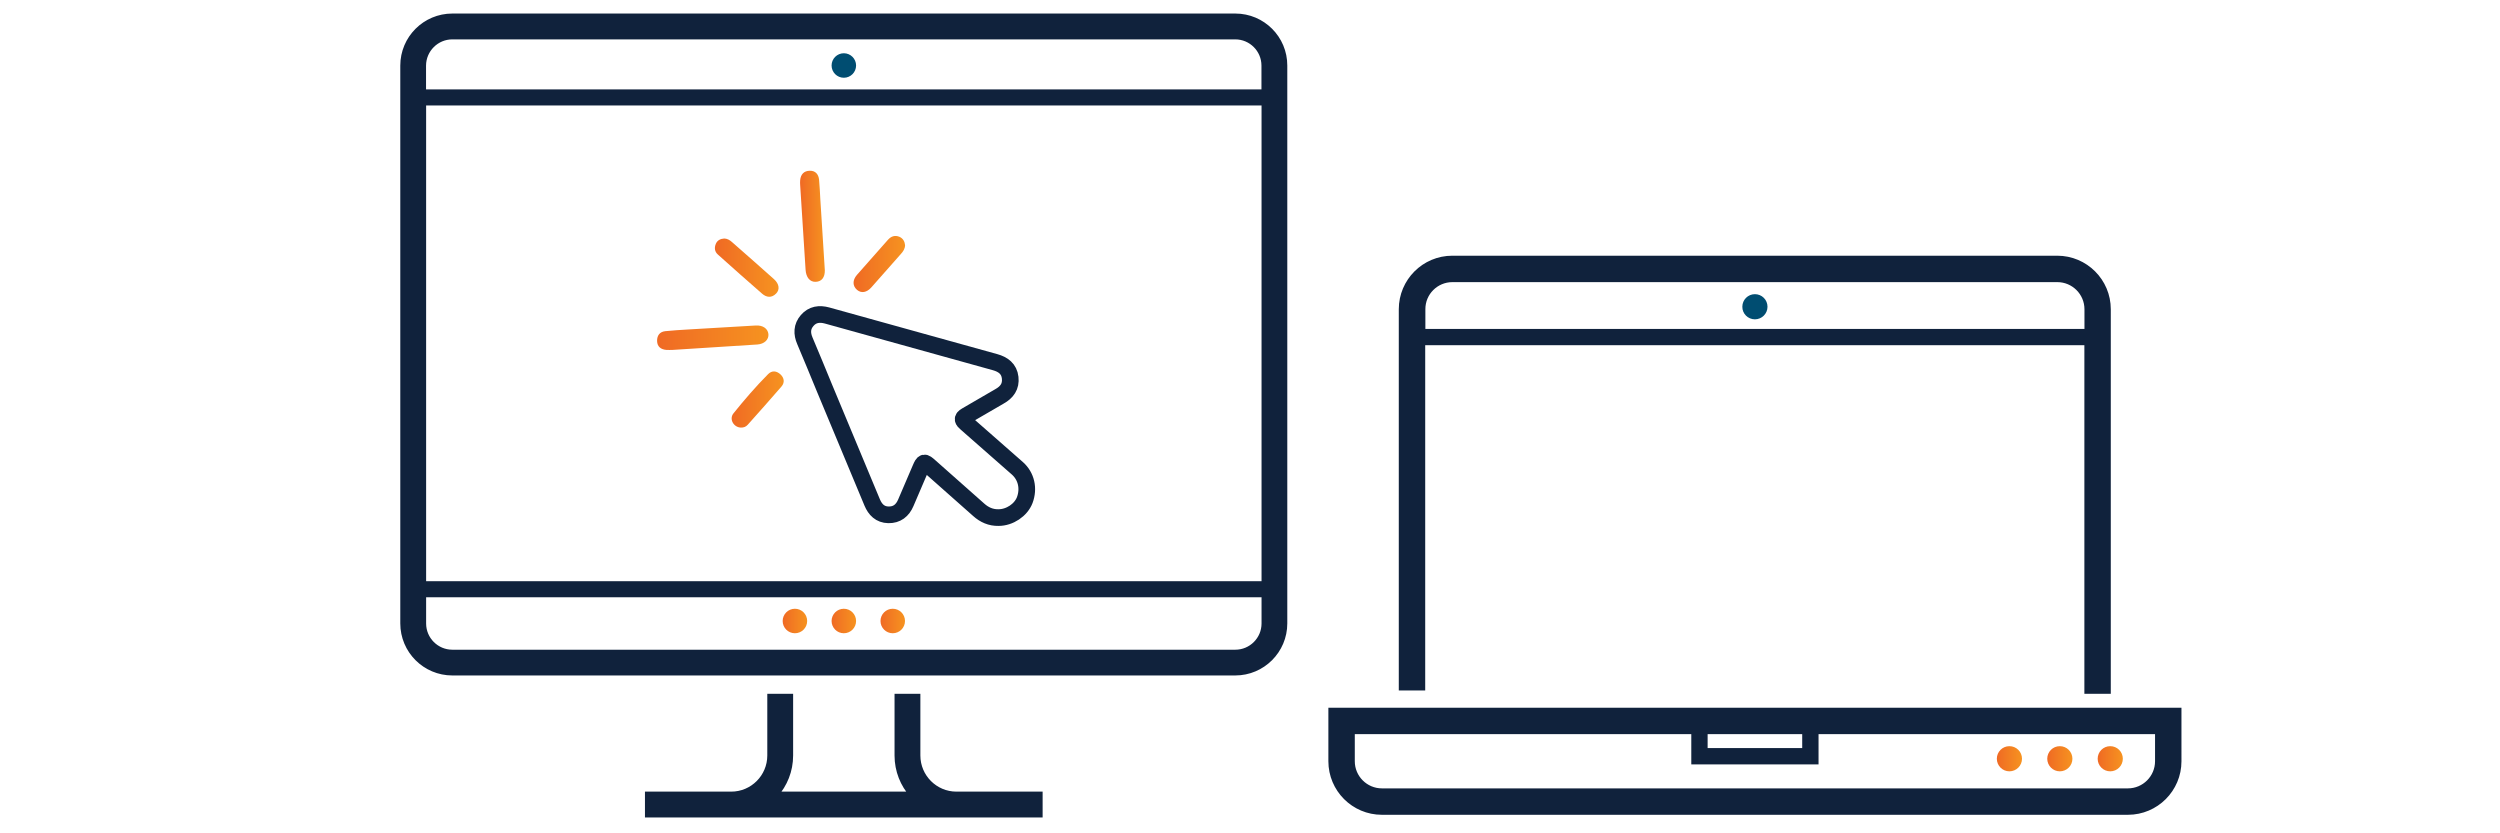
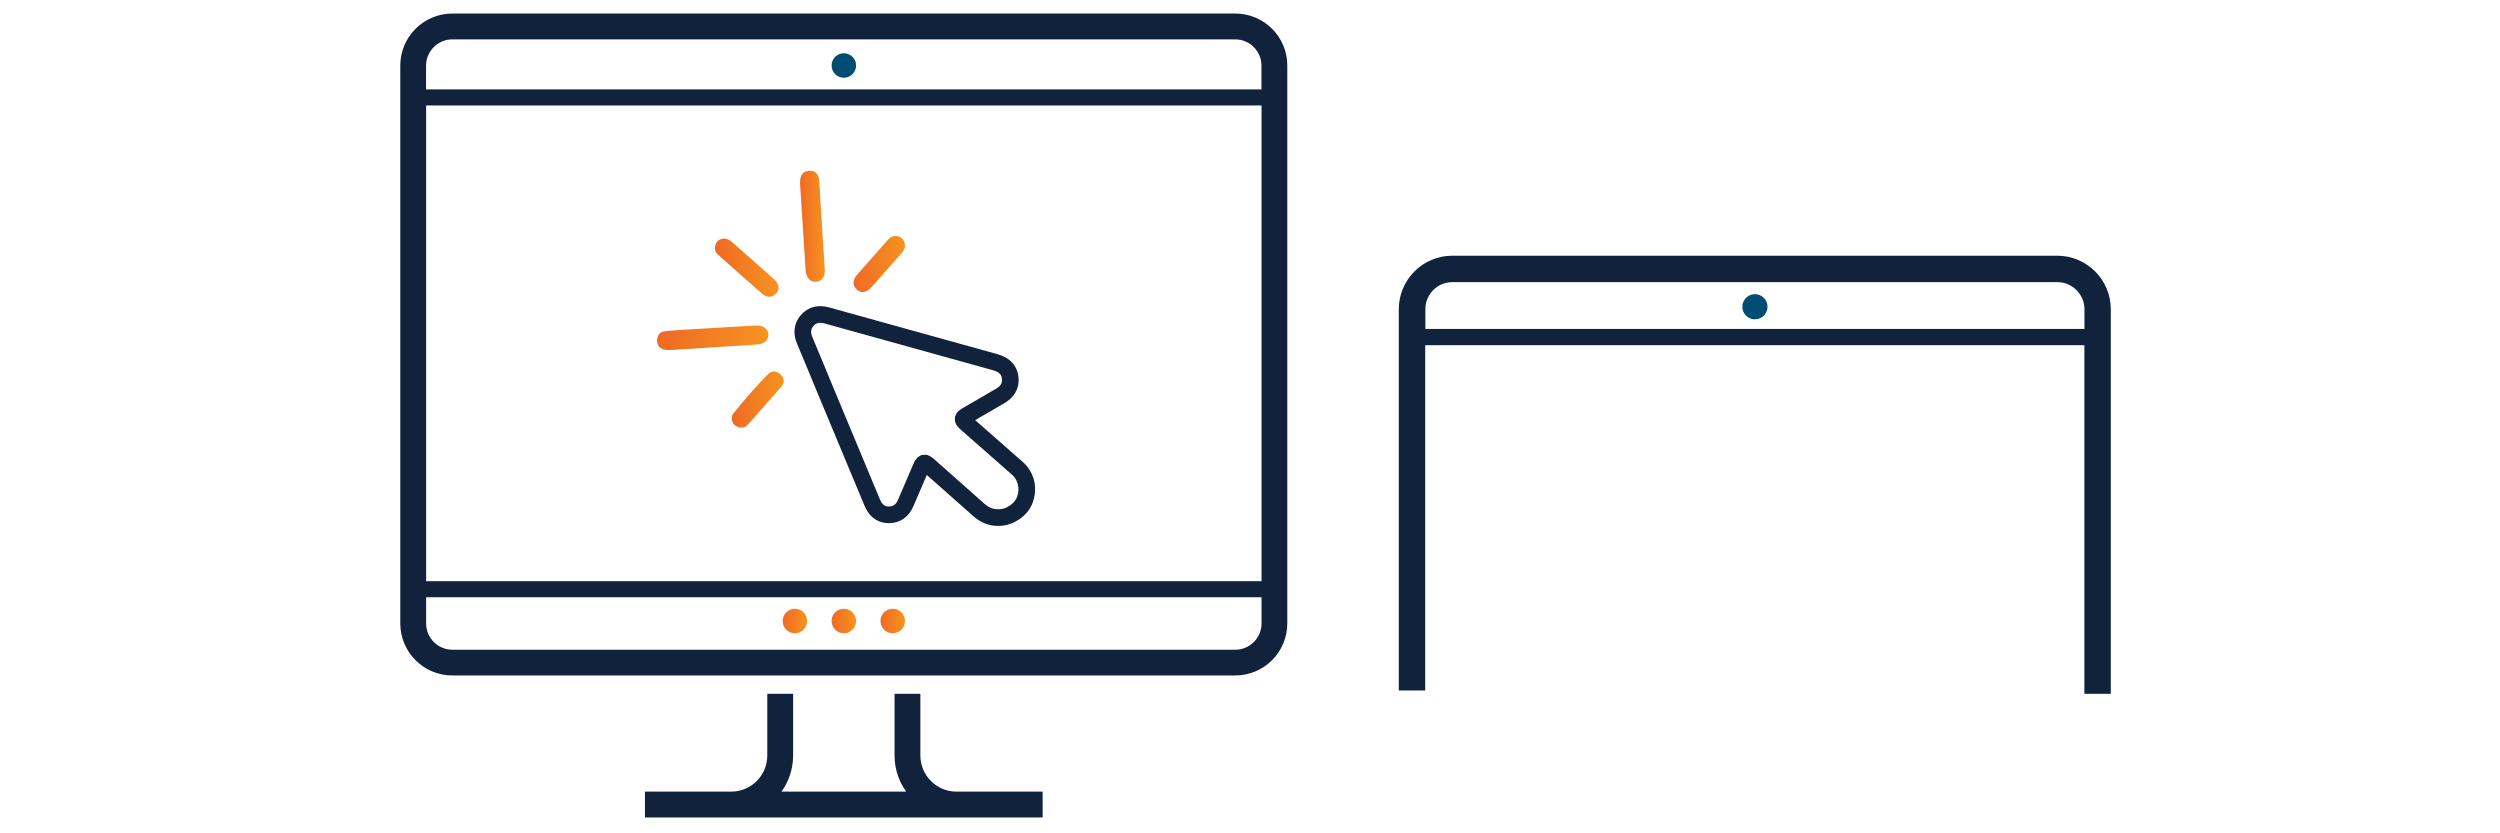
<svg xmlns="http://www.w3.org/2000/svg" version="1.1" x="0px" y="0px" viewBox="0 0 300 100" style="enable-background:new 0 0 300 100;" xml:space="preserve">
  <style type="text/css">
	.st0{display:none;}
	.st1{display:inline;}
	.st2{fill:#FFFFFF;}
	.st3{fill:#10223C;}
	.st4{fill:url(#SVGID_1_);}
	.st5{fill:url(#SVGID_2_);}
	.st6{fill:#F69320;}
	.st7{fill:#F06924;}
	.st8{fill:#004D71;}
	.st9{fill:url(#SVGID_3_);}
	.st10{fill:#45C2B1;}
	.st11{fill:#00B2E3;}
	.st12{fill:#D0CFCD;}
	.st13{fill:#58595B;}
	.st14{fill:url(#SVGID_4_);}
	.st15{fill:url(#SVGID_5_);}
	.st16{fill:url(#SVGID_6_);}
	.st17{fill:#10223C;stroke:#10223C;stroke-width:0.75;stroke-miterlimit:10;}
	.st18{fill:url(#SVGID_7_);}
	.st19{fill:url(#SVGID_8_);}
	.st20{fill:url(#SVGID_9_);}
	.st21{fill:url(#SVGID_10_);}
	.st22{fill:url(#SVGID_11_);}
	.st23{fill:none;stroke:#10223C;stroke-width:3.105;stroke-miterlimit:10;}
	.st24{fill:none;stroke:#10223C;stroke-width:2;stroke-miterlimit:10;}
	.st25{fill:url(#SVGID_12_);}
	.st26{fill:url(#SVGID_13_);}
	.st27{fill:url(#SVGID_14_);}
	.st28{fill:url(#SVGID_15_);}
	.st29{fill:url(#SVGID_16_);}
	.st30{fill:url(#SVGID_17_);}
	.st31{fill:url(#SVGID_18_);}
	.st32{fill:url(#SVGID_19_);}
	.st33{fill:url(#SVGID_20_);}
	.st34{fill:url(#SVGID_21_);}
	.st35{fill:none;stroke:url(#SVGID_22_);stroke-width:4;stroke-linecap:round;stroke-miterlimit:10;stroke-dasharray:3,7;}
</style>
  <g id="Layer_1" class="st0">
</g>
  <g id="Layer_2">
    <g>
      <path class="st8" d="M210.59,38.32c0.83,0,1.51-0.68,1.51-1.51c0-0.84-0.68-1.51-1.51-1.51c-0.84,0-1.51,0.68-1.51,1.51    C209.07,37.64,209.75,38.32,210.59,38.32z" />
      <linearGradient id="SVGID_1_" gradientUnits="userSpaceOnUse" x1="251.717" y1="91.043" x2="254.742" y2="91.043">
        <stop offset="0" style="stop-color:#F06924" />
        <stop offset="0.26" style="stop-color:#F17523" />
        <stop offset="1" style="stop-color:#F69320" />
      </linearGradient>
-       <path class="st4" d="M253.23,92.56c0.83,0,1.51-0.68,1.51-1.51c0-0.84-0.68-1.51-1.51-1.51c-0.84,0-1.51,0.68-1.51,1.51    C251.72,91.88,252.39,92.56,253.23,92.56z" />
      <linearGradient id="SVGID_2_" gradientUnits="userSpaceOnUse" x1="245.668" y1="91.043" x2="248.693" y2="91.043">
        <stop offset="0" style="stop-color:#F06924" />
        <stop offset="0.26" style="stop-color:#F17523" />
        <stop offset="1" style="stop-color:#F69320" />
      </linearGradient>
-       <path class="st5" d="M247.18,92.56c0.83,0,1.51-0.68,1.51-1.51c0-0.84-0.68-1.51-1.51-1.51c-0.84,0-1.51,0.68-1.51,1.51    C245.67,91.88,246.35,92.56,247.18,92.56z" />
      <linearGradient id="SVGID_3_" gradientUnits="userSpaceOnUse" x1="239.62" y1="91.043" x2="242.644" y2="91.043">
        <stop offset="0" style="stop-color:#F06924" />
        <stop offset="0.26" style="stop-color:#F17523" />
        <stop offset="1" style="stop-color:#F69320" />
      </linearGradient>
-       <path class="st9" d="M241.13,92.56c0.83,0,1.51-0.68,1.51-1.51c0-0.84-0.68-1.51-1.51-1.51c-0.84,0-1.51,0.68-1.51,1.51    C239.62,91.88,240.3,92.56,241.13,92.56z" />
      <path class="st17" d="M170.66,41.05h79.84v41.83h2.42V37.11c0-3.34-2.71-6.05-6.05-6.05h-72.59c-3.34,0-6.05,2.71-6.05,6.05v45.37    h2.42V41.05z M174.29,33.48h72.59c2,0,3.63,1.63,3.63,3.63v2.74h-79.84v-2.74C170.66,35.1,172.29,33.48,174.29,33.48z" />
-       <path class="st17" d="M159.78,91.35c0,3.34,2.71,6.05,6.05,6.05h89.52c3.34,0,6.05-2.71,6.05-6.05V85.3H159.78V91.35z     M204.54,87.72h12.1v2.42h-12.1V87.72z M162.2,87.72h41.13v3.63h14.52v-3.63h41.13v3.63c0,2-1.63,3.63-3.63,3.63h-89.52    c-2,0-3.63-1.63-3.63-3.63V87.72z" />
    </g>
    <g>
      <path class="st17" d="M148.24,2H54.28c-3.24,0-5.87,2.63-5.87,5.87v66.94c0,3.24,2.63,5.87,5.87,5.87h93.95    c3.24,0,5.87-2.63,5.87-5.87V7.87C154.11,4.63,151.48,2,148.24,2z M54.28,4.35h93.95c1.94,0,3.52,1.58,3.52,3.52v3.23h-101V7.87    C50.76,5.93,52.34,4.35,54.28,4.35z M151.76,12.28v57.84h-101V12.28H151.76z M148.24,78.34H54.28c-1.94,0-3.52-1.58-3.52-3.52    v-3.52h101v3.52C151.76,76.76,150.18,78.34,148.24,78.34z" />
      <path class="st17" d="M114.77,95.37c-2.59,0-4.7-2.11-4.7-4.71v-7.03h-2.35v7.03c0,1.81,0.68,3.46,1.8,4.71H93    c1.12-1.25,1.8-2.9,1.8-4.71v-7.03h-2.35v7.03c0,2.6-2.11,4.71-4.7,4.71h-5.28h-4.7v2.35h4.7h5.28h27.01h5.28h4.7v-2.35h-4.7    H114.77z" />
      <path class="st8" d="M101.26,9.33c0.81,0,1.47-0.66,1.47-1.47s-0.66-1.47-1.47-1.47c-0.81,0-1.47,0.66-1.47,1.47    C99.79,8.67,100.45,9.33,101.26,9.33z" />
      <linearGradient id="SVGID_4_" gradientUnits="userSpaceOnUse" x1="105.665" y1="74.52" x2="108.601" y2="74.52">
        <stop offset="0" style="stop-color:#F06924" />
        <stop offset="0.26" style="stop-color:#F17523" />
        <stop offset="1" style="stop-color:#F69320" />
      </linearGradient>
      <circle class="st14" cx="107.13" cy="74.52" r="1.47" />
      <linearGradient id="SVGID_5_" gradientUnits="userSpaceOnUse" x1="99.793" y1="74.52" x2="102.729" y2="74.52">
        <stop offset="0" style="stop-color:#F06924" />
        <stop offset="0.26" style="stop-color:#F17523" />
        <stop offset="1" style="stop-color:#F69320" />
      </linearGradient>
      <path class="st15" d="M101.26,73.05c-0.81,0-1.47,0.66-1.47,1.47c0,0.81,0.66,1.47,1.47,1.47c0.81,0,1.47-0.66,1.47-1.47    C102.73,73.71,102.07,73.05,101.26,73.05z" />
      <linearGradient id="SVGID_6_" gradientUnits="userSpaceOnUse" x1="93.921" y1="74.52" x2="96.857" y2="74.52">
        <stop offset="0" style="stop-color:#F06924" />
        <stop offset="0.26" style="stop-color:#F17523" />
        <stop offset="1" style="stop-color:#F69320" />
      </linearGradient>
      <circle class="st16" cx="95.39" cy="74.52" r="1.47" />
    </g>
    <g id="_x36_uBnfy.tif">
      <g>
        <path class="st24" d="M119.82,62.11c-0.92,0.02-1.7-0.33-2.37-0.93c-1.96-1.74-3.91-3.47-5.87-5.2     c-0.68-0.61-0.76-0.59-1.12,0.24c-0.59,1.38-1.18,2.75-1.77,4.13c-0.39,0.91-1.06,1.45-2.08,1.43c-1-0.02-1.59-0.63-1.95-1.49     c-1.91-4.57-3.82-9.15-5.72-13.72c-0.78-1.89-1.55-3.78-2.35-5.66c-0.38-0.88-0.37-1.71,0.27-2.45c0.64-0.74,1.47-0.85,2.39-0.6     c6.72,1.87,13.44,3.73,20.16,5.6c0.97,0.27,1.69,0.8,1.81,1.86c0.12,1.05-0.39,1.75-1.29,2.25c-1.33,0.75-2.63,1.55-3.96,2.3     c-0.62,0.34-0.42,0.6-0.02,0.94c2.05,1.79,4.1,3.59,6.14,5.39c1.07,0.95,1.4,2.42,0.88,3.81     C122.51,61.21,121.16,62.11,119.82,62.11z" />
        <linearGradient id="SVGID_7_" gradientUnits="userSpaceOnUse" x1="78.858" y1="40.525" x2="92.228" y2="40.525">
          <stop offset="0" style="stop-color:#F06924" />
          <stop offset="0.26" style="stop-color:#F17523" />
          <stop offset="1" style="stop-color:#F69320" />
        </linearGradient>
        <path class="st18" d="M80.7,41.99c-0.25,0-0.49,0.02-0.74,0c-0.65-0.06-1.09-0.38-1.11-1.07c-0.01-0.65,0.31-1.11,0.99-1.18     c0.89-0.09,1.79-0.15,2.69-0.2c2.72-0.16,5.44-0.32,8.16-0.48c0.85-0.05,1.45,0.37,1.52,1.03c0.06,0.66-0.48,1.19-1.33,1.25     C87.5,41.56,84.1,41.77,80.7,41.99z" />
        <linearGradient id="SVGID_8_" gradientUnits="userSpaceOnUse" x1="96.013" y1="27.152" x2="98.981" y2="27.152">
          <stop offset="0" style="stop-color:#F06924" />
          <stop offset="0.26" style="stop-color:#F17523" />
          <stop offset="1" style="stop-color:#F69320" />
        </linearGradient>
        <path class="st19" d="M98.98,32.44c0.01,0.83-0.36,1.35-1.09,1.38c-0.69,0.03-1.16-0.52-1.22-1.45     c-0.22-3.39-0.43-6.78-0.65-10.17c-0.01-0.19-0.02-0.38,0-0.57c0.06-0.7,0.45-1.13,1.15-1.14c0.68-0.02,1.05,0.42,1.12,1.07     c0.08,0.78,0.1,1.57,0.15,2.36C98.62,26.71,98.79,29.5,98.98,32.44z" />
        <linearGradient id="SVGID_9_" gradientUnits="userSpaceOnUse" x1="85.782" y1="32.115" x2="93.42" y2="32.115">
          <stop offset="0" style="stop-color:#F06924" />
          <stop offset="0.26" style="stop-color:#F17523" />
          <stop offset="1" style="stop-color:#F69320" />
        </linearGradient>
        <path class="st20" d="M86.92,28.62c0.37,0.02,0.65,0.19,0.9,0.41c1.69,1.49,3.39,2.97,5.07,4.48c0.62,0.56,0.71,1.25,0.24,1.72     c-0.54,0.55-1.15,0.47-1.68,0.01c-1.78-1.55-3.55-3.12-5.31-4.7c-0.38-0.34-0.44-0.8-0.24-1.28     C86.09,28.81,86.48,28.65,86.92,28.62z" />
        <linearGradient id="SVGID_10_" gradientUnits="userSpaceOnUse" x1="102.414" y1="31.684" x2="108.609" y2="31.684">
          <stop offset="0" style="stop-color:#F06924" />
          <stop offset="0.26" style="stop-color:#F17523" />
          <stop offset="1" style="stop-color:#F69320" />
        </linearGradient>
        <path class="st21" d="M108.61,29.43c-0.02,0.44-0.23,0.74-0.49,1.03c-1.19,1.34-2.37,2.69-3.56,4.03     c-0.55,0.62-1.2,0.73-1.71,0.3c-0.55-0.47-0.57-1.16-0.02-1.8c1.23-1.41,2.48-2.81,3.72-4.21c0.38-0.43,0.85-0.59,1.39-0.36     C108.38,28.62,108.57,29,108.61,29.43z" />
        <linearGradient id="SVGID_11_" gradientUnits="userSpaceOnUse" x1="87.796" y1="47.951" x2="94.034" y2="47.951">
          <stop offset="0" style="stop-color:#F06924" />
          <stop offset="0.26" style="stop-color:#F17523" />
          <stop offset="1" style="stop-color:#F69320" />
        </linearGradient>
        <path class="st22" d="M88.91,51.31c-0.87-0.02-1.45-1.02-0.89-1.71c1.31-1.63,2.68-3.22,4.16-4.71c0.46-0.46,1.01-0.39,1.47,0.03     c0.46,0.43,0.54,0.98,0.13,1.46c-1.33,1.55-2.69,3.06-4.05,4.59C89.51,51.22,89.23,51.32,88.91,51.31z" />
      </g>
    </g>
  </g>
</svg>